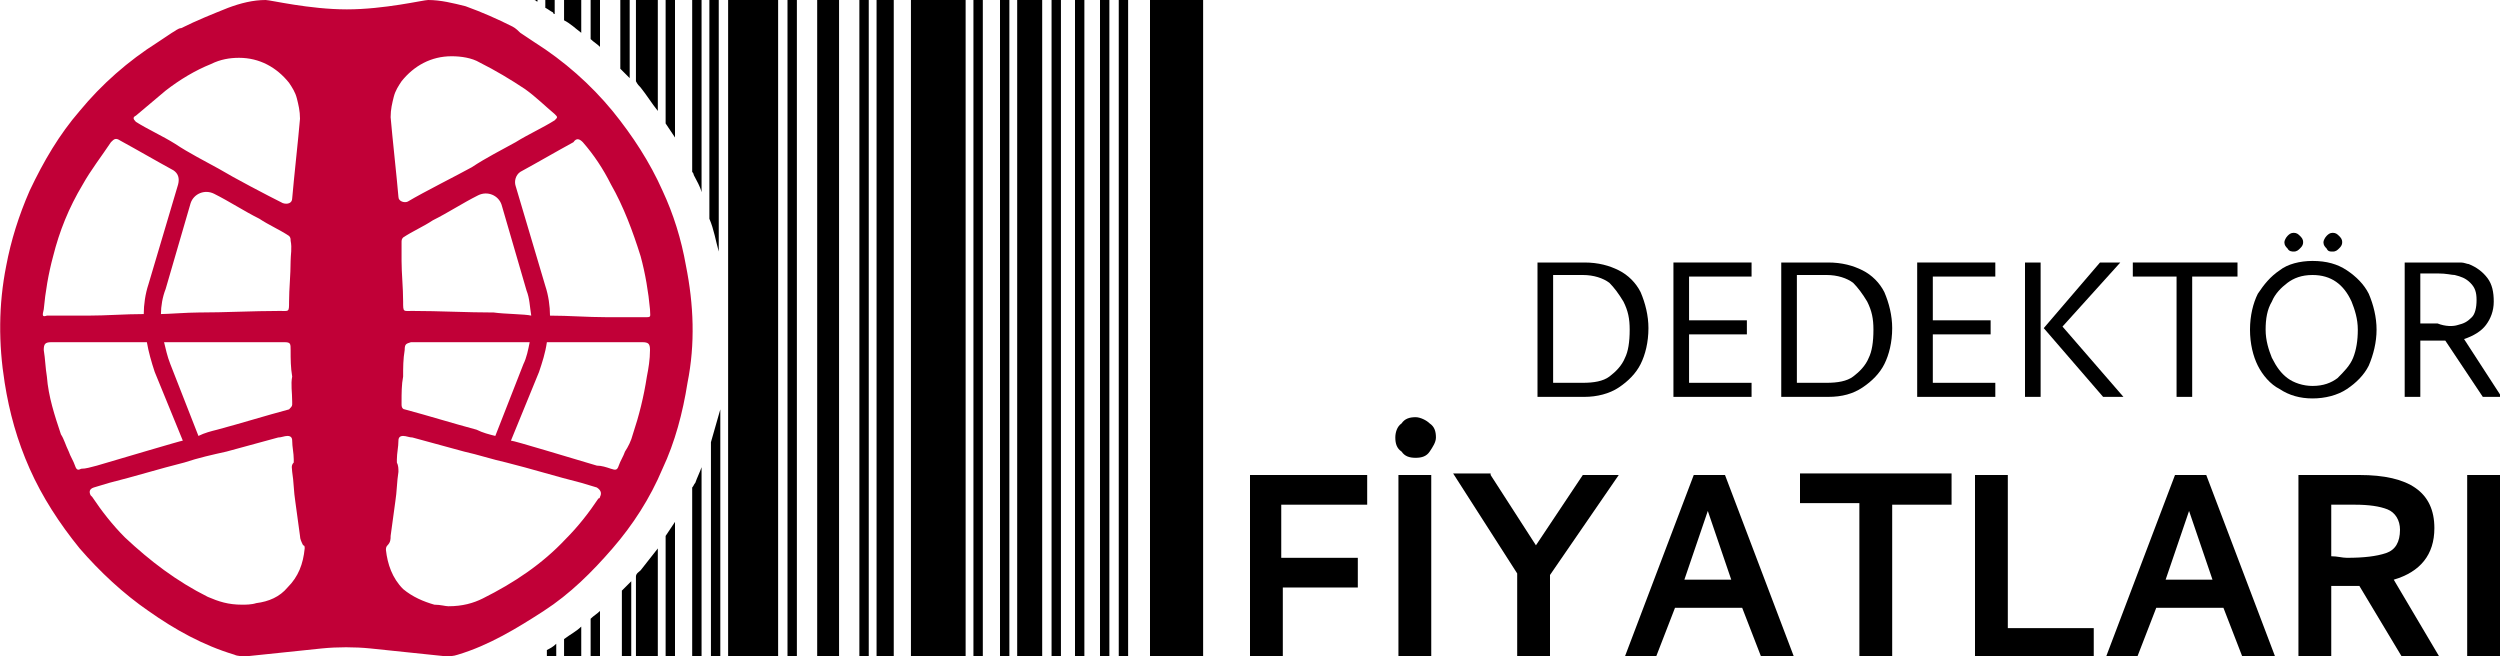
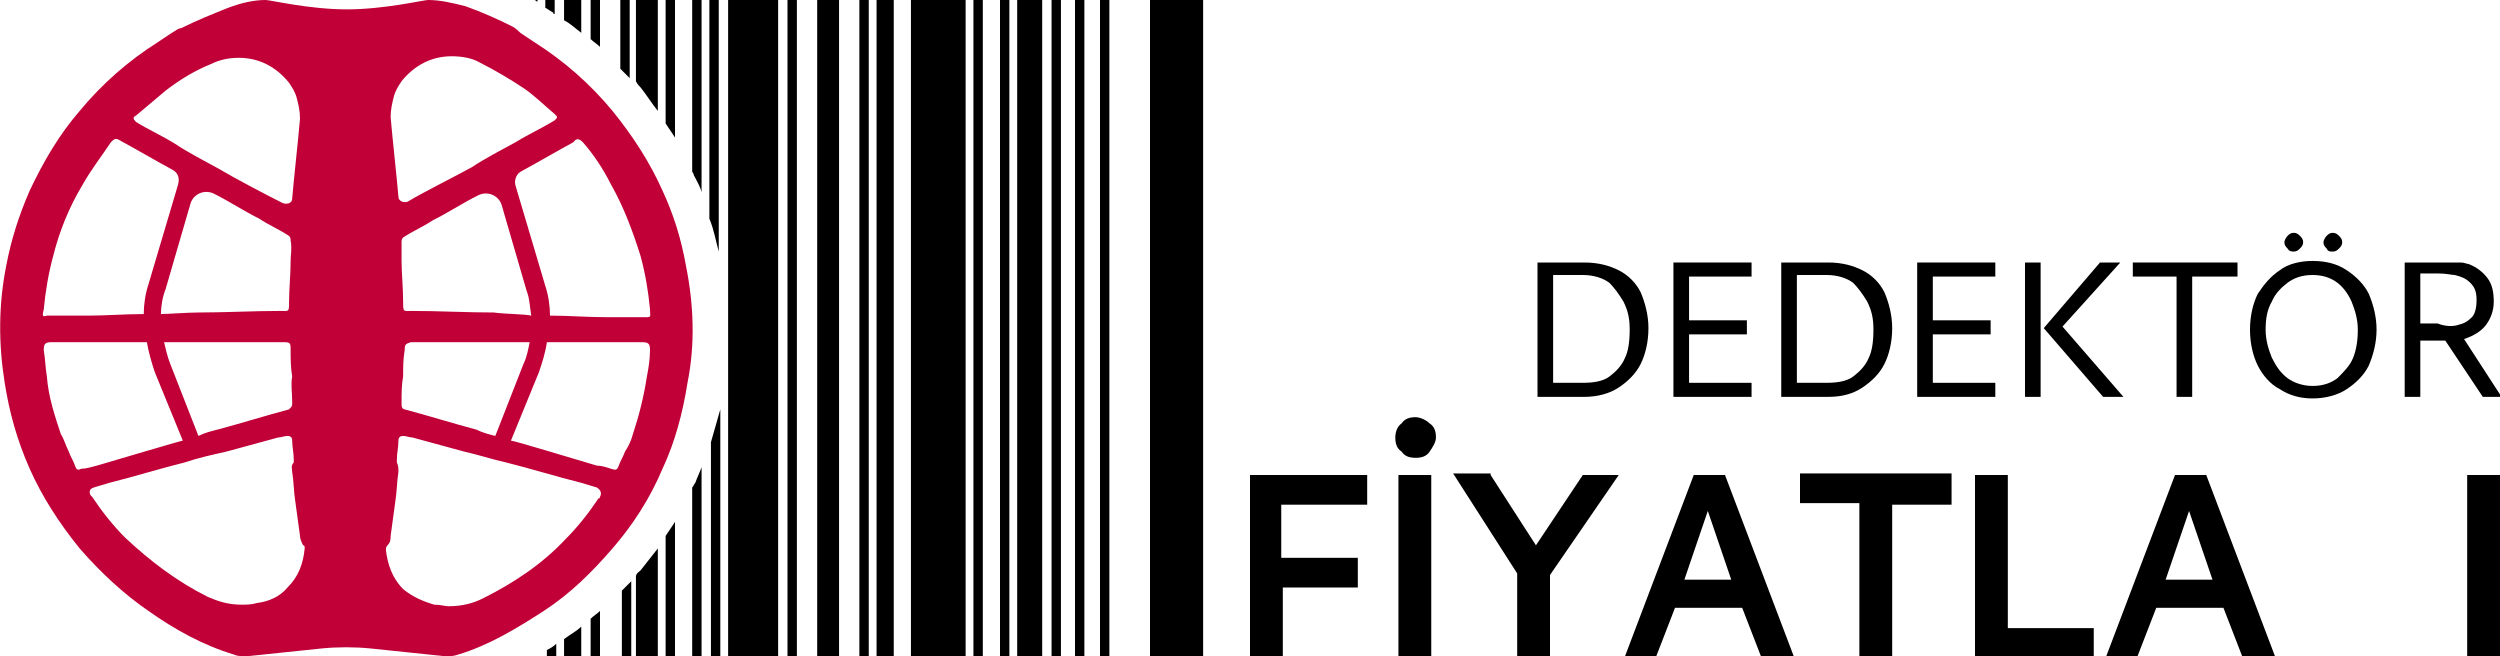
<svg xmlns="http://www.w3.org/2000/svg" width="160" height="42" viewBox="0 0 160 42">
  <rect x="58.3" y="0" width="3.5" height="42" />
  <rect x="46.6" y="0" width="3.2" height="42" />
  <rect x="73.6" y="0" width="3.4" height="42" />
  <rect x="52.3" y="0" width="1.4" height="42" />
  <path d="M42.1,0v7.1c-0.4-0.5-0.7-1-1.1-1.5c-0.1-0.1-0.2-0.2-0.3-0.4V0H42.1z" />
  <path d="M41,36.5c0.4-0.5,0.7-0.9,1.1-1.4V42h-1.4v-5.1C40.7,36.7,40.9,36.6,41,36.5z" />
  <rect x="65.1" y="0" width="1.6" height="42" />
  <path d="M37.2,0v2.1c-0.4-0.3-0.7-0.6-1.1-0.8V0H37.2z" />
  <path d="M36.1,40.9c0.4-0.3,0.8-0.5,1.1-0.8c0,1.2,0,1.9,0,1.9h-1.1V40.9z" />
  <rect x="56.1" y="0" width="1.1" height="42" />
  <rect x="55" y="0" width="0.6" height="42" />
  <rect x="62.3" y="0" width="0.6" height="42" />
  <rect x="64" y="0" width="0.6" height="42" />
  <path d="M38.4,0v3c-0.2-0.2-0.4-0.3-0.6-0.5V0H38.4z" />
  <path d="M37.8,39.6c0.2-0.2,0.4-0.3,0.6-0.5V42h-0.6V39.6z" />
  <rect x="67.3" y="0" width="0.6" height="42" />
  <rect x="68.8" y="0" width="0.6" height="42" />
  <rect x="70.4" y="0" width="0.6" height="42" />
-   <rect x="71.6" y="0" width="0.6" height="42" />
  <path d="M35.5,0v0.9c0,0-0.1,0-0.1-0.1c-0.2-0.1-0.3-0.2-0.5-0.3V0H35.5z" />
  <path d="M35,41.6c0.2-0.1,0.4-0.2,0.6-0.4V42H35V41.6z" />
  <path d="M34.4,0v0.1c-0.1,0-0.1-0.1-0.2-0.1H34.4z" />
  <path d="M34.4,42C34.4,42,34.4,42,34.4,42L34.4,42L34.4,42z" />
  <path d="M43.2,0v8.8c-0.2-0.3-0.4-0.6-0.6-0.9V0H43.2z" />
  <path d="M42.6,34.3c0.2-0.3,0.4-0.6,0.6-0.9V42h-0.6V34.3z" />
  <rect x="50.4" y="0" width="0.6" height="42" />
  <path d="M40.3,0v5c-0.2-0.2-0.4-0.4-0.6-0.6V0H40.3z" />
  <path d="M39.8,37.8c0.2-0.2,0.4-0.4,0.6-0.6V42h-0.6V37.8z" />
  <path d="M46,0v16.1c-0.2-0.7-0.3-1.4-0.6-2.1V0H46z" />
  <path d="M45.5,28.3c0.2-0.7,0.4-1.4,0.6-2.1V42h-0.6V28.3z" />
  <path d="M44.9,0v12.3c-0.1-0.4-0.3-0.7-0.5-1.1c0-0.1-0.1-0.2-0.1-0.2V0H44.9z" />
  <path d="M44.5,30.9c0.1-0.3,0.3-0.7,0.4-1V42h-0.6V31.2C44.4,31.1,44.4,31,44.5,30.9z" />
  <path fill="#C10037" d="M43.9,17c-0.3-1.7-0.8-3.3-1.5-4.8c-0.8-1.8-1.9-3.5-3.2-5.1c-1.4-1.7-3.1-3.2-5-4.4c-0.3-0.2-0.6-0.4-0.9-0.6 C33.2,2,33,1.8,32.8,1.7c-1-0.5-1.9-0.9-3-1.3C29,0.2,28.2,0,27.4,0c-0.3,0-2.8,0.6-5.2,0.6S17.3,0,17,0c-0.8,0-1.6,0.2-2.4,0.5 c-1,0.4-2,0.8-3,1.3C11.4,1.8,11.2,2,11,2.1c-0.3,0.2-0.6,0.4-0.9,0.6c-1.9,1.2-3.6,2.7-5,4.4c-1.3,1.5-2.3,3.2-3.2,5.1 c-0.7,1.6-1.2,3.2-1.5,4.8c-0.5,2.5-0.5,5-0.1,7.5c0.3,1.9,0.8,3.7,1.6,5.5c0.8,1.8,1.9,3.5,3.2,5.1c1.3,1.5,2.8,2.9,4.4,4 c1.7,1.2,3.5,2.2,5.5,2.8h0c0.2,0.1,0.5,0.1,0.8,0.1l4.8-0.5c1-0.1,2.1-0.1,3.1,0l4.8,0.5c0.3,0,0.5,0,0.8-0.1h0 c2-0.6,3.8-1.7,5.5-2.8c1.7-1.1,3.1-2.5,4.4-4c1.3-1.5,2.4-3.2,3.2-5.1c0.8-1.7,1.3-3.6,1.6-5.5C44.5,22,44.4,19.5,43.9,17z  M8.7,7.4c0.6-0.5,1.3-1.1,1.9-1.6c0.9-0.7,1.9-1.3,2.9-1.7c0.6-0.3,1.2-0.4,1.8-0.4c1.3,0,2.4,0.6,3.2,1.6c0.2,0.3,0.4,0.6,0.5,1 c0,0,0,0,0,0c0.1,0.4,0.2,0.8,0.2,1.3c-0.1,1.2-0.4,3.9-0.5,5.1c0,0.3-0.3,0.4-0.6,0.3c-1-0.5-3.1-1.6-4.1-2.2 c-0.9-0.5-1.9-1-2.8-1.6c-0.8-0.5-1.7-0.9-2.5-1.4C8.5,7.6,8.5,7.5,8.7,7.4z M18.6,16.7c0,0.9-0.1,1.8-0.1,2.6 c0,0.7,0,0.6-0.6,0.6c-1.7,0-3.5,0.1-5.2,0.1c-0.7,0-2,0.1-2.4,0.1c0-0.5,0.1-1.1,0.3-1.6l1.6-5.5c0.2-0.6,0.9-0.9,1.5-0.6 c1,0.5,1.9,1.1,2.9,1.6c0.6,0.4,1.3,0.7,1.9,1.1c0.1,0.1,0.1,0.2,0.1,0.3C18.7,15.9,18.6,16.3,18.6,16.7z M18.7,25.7 c0,0.1,0,0.2,0,0.2c0,0.1-0.1,0.2-0.2,0.3c-1.5,0.4-3.1,0.9-4.6,1.3c-0.4,0.1-0.8,0.2-1.2,0.4l-1.8-4.6c-0.2-0.5-0.3-1-0.4-1.4 h1.5c0.9,0,1.8,0,2.7,0c0.6,0,1.2,0,1.9,0c0.5,0,1,0,1.5,0c0,0,0.1,0,0.1,0c0.4,0,0.4,0.1,0.4,0.5c0,0.6,0,1.1,0.1,1.7 C18.6,24.6,18.7,25.1,18.7,25.7z M2.8,19.8c0.1-1.1,0.3-2.3,0.6-3.4c0.4-1.6,1-3.1,1.9-4.6c0.5-0.9,1.2-1.8,1.8-2.7 C7.3,8.9,7.4,8.8,7.7,9c1.1,0.6,2.3,1.3,3.4,1.9c0,0,0,0,0,0c0.3,0.2,0.4,0.5,0.3,0.9l-1.9,6.4c-0.2,0.6-0.3,1.3-0.3,1.9 c-1.2,0-2.4,0.1-3.6,0.1c-0.9,0-1.7,0-2.6,0C2.7,20.3,2.7,20.2,2.8,19.8z M4.8,29.8c-0.1-0.3-0.3-0.6-0.4-0.9 c-0.2-0.4-0.3-0.8-0.5-1.1c-0.4-1.2-0.8-2.4-0.9-3.7c-0.1-0.6-0.1-1.1-0.2-1.7c0-0.4,0.1-0.5,0.5-0.5c0.7,0,1.4,0,2.1,0 c1.3,0,2.7,0,4,0c0.1,0.6,0.3,1.3,0.5,1.9l1.8,4.4c-0.1,0-3.8,1.1-5.5,1.6C5.8,29.9,5.5,30,5.2,30C5,30.1,4.9,30.1,4.8,29.8z  M19.5,35.1c-0.1,1-0.4,1.8-1.1,2.5c-0.5,0.6-1.2,0.9-2,1c-0.3,0.1-0.7,0.1-0.9,0.1c-0.9,0-1.5-0.2-2.2-0.5c-2-1-3.7-2.3-5.3-3.8 c-0.8-0.8-1.5-1.7-2.1-2.6c0,0-0.1-0.1-0.1-0.1c-0.1-0.2-0.1-0.4,0.2-0.5c0.3-0.1,0.7-0.2,1-0.3c1.6-0.4,3.2-0.9,4.8-1.3 c0.9-0.3,1.8-0.5,2.7-0.7c1.1-0.3,2.2-0.6,3.3-0.9c0.2,0,0.4-0.1,0.6-0.1c0.2,0,0.3,0.1,0.3,0.3c0,0.4,0.1,0.8,0.1,1.2 c0,0.1,0,0.1,0,0.2c-0.2,0.2-0.1,0.4-0.1,0.6c0.1,0.6,0.1,1.3,0.2,1.9c0.1,0.7,0.2,1.5,0.3,2.2c0,0.2,0.1,0.4,0.2,0.6 C19.5,34.9,19.5,35,19.5,35.1z M37.3,9.1c0.7,0.8,1.3,1.7,1.8,2.7c0.8,1.4,1.4,3,1.9,4.6c0.3,1.1,0.5,2.3,0.6,3.4 c0,0.4,0.1,0.5-0.2,0.5c-0.9,0-1.7,0-2.6,0c-1.2,0-2.4-0.1-3.6-0.1c0-0.6-0.1-1.3-0.3-1.9l-1.9-6.4c-0.1-0.3,0-0.7,0.3-0.9 c0,0,0,0,0,0c1.1-0.6,2.3-1.3,3.4-1.9C36.9,8.8,37.1,8.9,37.3,9.1z M31.6,20c-1.7,0-3.5-0.1-5.2-0.1c-0.6,0-0.6,0.1-0.6-0.6 c0-0.9-0.1-1.8-0.1-2.6c0-0.4,0-0.8,0-1.2c0-0.1,0-0.2,0.1-0.3c0.6-0.4,1.3-0.7,1.9-1.1c1-0.5,1.9-1.1,2.9-1.6 c0.6-0.3,1.3,0,1.5,0.6l1.6,5.5c0.2,0.5,0.2,1,0.3,1.6C33.6,20.1,32.3,20.1,31.6,20z M33.9,21.9c-0.1,0.5-0.2,1-0.4,1.4l-1.8,4.6 c-0.4-0.1-0.8-0.2-1.2-0.4c-1.5-0.4-3.1-0.9-4.6-1.3c-0.1,0-0.2-0.1-0.2-0.3c0-0.1,0-0.2,0-0.2c0-0.5,0-1.1,0.1-1.6 c0-0.6,0-1.1,0.1-1.7c0-0.4,0.1-0.4,0.4-0.5c0,0,0.1,0,0.1,0c0.5,0,1,0,1.5,0c0.6,0,1.2,0,1.9,0c0.9,0,1.8,0,2.7,0H33.9z  M25.2,6.2C25.2,6.2,25.2,6.2,25.2,6.2c0.1-0.4,0.3-0.7,0.5-1c0.8-1,1.9-1.6,3.2-1.6c0.6,0,1.3,0.1,1.8,0.4c1,0.5,2,1.1,2.9,1.7 c0.7,0.5,1.3,1.1,1.9,1.6c0.2,0.2,0.2,0.2,0,0.4c-0.8,0.5-1.7,0.9-2.5,1.4c-0.9,0.5-1.9,1-2.8,1.6c-0.9,0.5-3.1,1.6-4.1,2.2 c-0.2,0.1-0.6,0-0.6-0.3c-0.1-1.2-0.4-3.9-0.5-5.1C25,7,25.1,6.6,25.2,6.2z M38.4,31.8c0,0,0,0.1-0.1,0.1 c-0.6,0.9-1.3,1.8-2.1,2.6c-1.5,1.6-3.3,2.8-5.3,3.8c-0.6,0.3-1.3,0.5-2.2,0.5c-0.2,0-0.5-0.1-0.9-0.1c-0.7-0.2-1.4-0.5-2-1 c-0.7-0.7-1-1.6-1.1-2.5c0-0.1,0-0.2,0.1-0.3c0.2-0.2,0.2-0.4,0.2-0.6c0.1-0.7,0.2-1.5,0.3-2.2c0.1-0.6,0.1-1.3,0.2-1.9 c0-0.2,0-0.4-0.1-0.6c0,0,0-0.1,0-0.2c0-0.4,0.1-0.8,0.1-1.2c0-0.2,0.1-0.3,0.3-0.3c0.2,0,0.4,0.1,0.6,0.1 c1.1,0.3,2.2,0.6,3.3,0.9c0.9,0.2,1.8,0.5,2.7,0.7c1.6,0.4,3.2,0.9,4.8,1.3c0.3,0.1,0.7,0.2,1,0.3C38.5,31.4,38.5,31.6,38.4,31.8z  M41.6,22.4c0,0.6-0.1,1.2-0.2,1.7c-0.2,1.3-0.5,2.5-0.9,3.7c-0.1,0.4-0.3,0.8-0.5,1.1c-0.1,0.3-0.3,0.6-0.4,0.9 c-0.1,0.3-0.2,0.3-0.5,0.2c-0.3-0.1-0.6-0.2-0.9-0.2c-1.7-0.5-5.3-1.6-5.5-1.6l1.8-4.4c0.2-0.6,0.4-1.2,0.5-1.9c1.3,0,2.7,0,4,0 c0.7,0,1.4,0,2.1,0C41.5,21.9,41.6,22,41.6,22.4z" />
  <path d="M101.4,25.4h-3v-8.6h3c0.9,0,1.6,0.2,2.2,0.5c0.6,0.3,1.1,0.8,1.4,1.4c0.3,0.7,0.5,1.5,0.5,2.3c0,0.9-0.2,1.7-0.5,2.3 c-0.3,0.6-0.8,1.1-1.4,1.5C103,25.2,102.2,25.4,101.4,25.4z M99.4,24.5h1.9c0.7,0,1.3-0.1,1.7-0.4c0.4-0.3,0.8-0.7,1-1.2 c0.2-0.4,0.3-1,0.3-1.8c0-0.7-0.1-1.2-0.4-1.8c-0.3-0.5-0.6-0.9-0.9-1.2c-0.4-0.3-1-0.5-1.7-0.5h-1.9V24.5z" />
  <path d="M107.1,25.4v-8.6h5v0.9h-4v2.8h3.7v0.9h-3.7v3.1h4v0.9H107.1z" />
  <path d="M117,25.4h-3v-8.6h3c0.9,0,1.6,0.2,2.2,0.5c0.6,0.3,1.1,0.8,1.4,1.4c0.3,0.7,0.5,1.5,0.5,2.3c0,0.9-0.2,1.7-0.5,2.3 c-0.3,0.6-0.8,1.1-1.4,1.5C118.6,25.2,117.9,25.4,117,25.4z M115,24.5h1.9c0.7,0,1.3-0.1,1.7-0.4c0.4-0.3,0.8-0.7,1-1.2 c0.2-0.4,0.3-1,0.3-1.8c0-0.7-0.1-1.2-0.4-1.8c-0.3-0.5-0.6-0.9-0.9-1.2c-0.4-0.3-1-0.5-1.7-0.5H115V24.5z" />
  <path d="M122.7,25.4v-8.6h5v0.9h-4v2.8h3.7v0.9h-3.7v3.1h4v0.9H122.7z" />
  <path d="M129.6,16.8h1v8.6h-1V16.8z M134.4,16.8h1.3l-3.7,4.1l3.9,4.5h-1.3l-3.8-4.4L134.4,16.8z" />
  <path d="M136.4,16.8h6.8v0.9h-2.9v7.7h-1v-7.7h-2.8V16.8z" />
  <path d="M149.3,16.1c0.2,0,0.3-0.1,0.4-0.2c0.1-0.1,0.2-0.2,0.2-0.4c0-0.2-0.1-0.3-0.2-0.4c-0.1-0.1-0.2-0.2-0.4-0.2 s-0.3,0.1-0.4,0.2c-0.1,0.1-0.2,0.3-0.2,0.4c0,0.2,0.1,0.3,0.2,0.4C149,16.1,149.1,16.1,149.3,16.1z" />
  <path d="M151.6,18.8c-0.3-0.6-0.8-1.1-1.4-1.5c-0.6-0.4-1.3-0.6-2.2-0.6c-0.8,0-1.6,0.2-2.1,0.6c-0.6,0.4-1,0.9-1.4,1.5 c-0.3,0.6-0.5,1.4-0.5,2.3c0,0.9,0.2,1.7,0.5,2.3c0.3,0.6,0.8,1.2,1.4,1.5c0.6,0.4,1.3,0.6,2.1,0.6c0.8,0,1.6-0.2,2.2-0.6 c0.6-0.4,1.1-0.9,1.4-1.5c0.3-0.7,0.5-1.5,0.5-2.3C152.1,20.3,151.9,19.5,151.6,18.8z M150.6,22.9c-0.2,0.5-0.6,0.9-1,1.3 c-0.4,0.3-0.9,0.5-1.6,0.5c-0.6,0-1.2-0.2-1.6-0.5c-0.4-0.3-0.7-0.7-1-1.3c-0.2-0.5-0.4-1.1-0.4-1.8c0-0.7,0.1-1.3,0.4-1.8 c0.2-0.5,0.6-0.9,1-1.2c0.4-0.3,0.9-0.5,1.6-0.5c1.2,0,2,0.6,2.5,1.7c0.2,0.5,0.4,1.1,0.4,1.8C150.9,21.8,150.8,22.4,150.6,22.9z" />
  <path d="M146.8,16.1c0.2,0,0.3-0.1,0.4-0.2c0.1-0.1,0.2-0.2,0.2-0.4c0-0.2-0.1-0.3-0.2-0.4c-0.1-0.1-0.2-0.2-0.4-0.2 s-0.3,0.1-0.4,0.2c-0.1,0.1-0.2,0.3-0.2,0.4c0,0.2,0.1,0.3,0.2,0.4C146.5,16.1,146.7,16.1,146.8,16.1z" />
  <path d="M156.5,21.8h-1.6v3.6h-1v-8.6h2.7c0.4,0,0.7,0,0.9,0c0.2,0,0.4,0.1,0.5,0.1c0.5,0.2,0.9,0.5,1.2,0.9 c0.3,0.4,0.4,0.9,0.4,1.5c0,0.6-0.2,1.1-0.5,1.5c-0.3,0.4-0.8,0.7-1.4,0.9l2.4,3.7h-1.2L156.5,21.8z M157.3,20.8 c0.4-0.1,0.6-0.2,0.9-0.5c0.2-0.2,0.3-0.6,0.3-1.1c0-0.5-0.1-0.8-0.4-1.1c-0.3-0.3-0.6-0.4-1-0.5c-0.2,0-0.5-0.1-1.1-0.1h-1.1v3.2 c0.4,0,0.8,0,1.1,0C156.5,20.9,157,20.9,157.3,20.8z" />
  <path d="M82.1,35.7h4.8v1.9h-4.8V42H80V30.4h7.5v1.9h-5.5V35.7z" />
  <path d="M90.6,29.3c0.4,0,0.7-0.1,0.9-0.4c0.2-0.3,0.4-0.6,0.4-0.9c0-0.4-0.1-0.7-0.4-0.9c-0.2-0.2-0.6-0.4-0.9-0.4 c-0.4,0-0.7,0.1-0.9,0.4c-0.3,0.2-0.4,0.6-0.4,0.9c0,0.4,0.1,0.7,0.4,0.9C89.9,29.2,90.2,29.3,90.6,29.3z" />
  <rect x="89.5" y="30.4" width="2.1" height="11.6" />
  <path d="M95.4,30.4l2.9,4.5l3-4.5h2.3l-4.4,6.4V42h-2.1v-5.3l-4.1-6.4H95.4z" />
  <path d="M110.4,30.4l4.4,11.6h-2.1l-1.2-3.1h-4.3L106,42h-2l4.4-11.6H110.4z M109.3,32.7l-1.5,4.4h3L109.3,32.7z" />
  <path d="M124.9,30.4v1.9h-3.8V42H119v-9.8h-3.8v-1.9H124.9z" />
  <path d="M128.5,30.4v9.8h5.5V42h-7.6V30.4H128.5z" />
  <path d="M141.2,30.4l4.4,11.6h-2.1l-1.2-3.1H138l-1.2,3.1h-2l4.4-11.6H141.2z M140.1,32.7l-1.5,4.4h3L140.1,32.7z" />
-   <path d="M151,30.4c3.2,0,4.8,1.1,4.8,3.4c0,1.7-0.9,2.8-2.6,3.3l2.9,4.9h-2.4l-2.7-4.5c-0.2,0-0.5,0-0.9,0c-0.2,0-0.5,0-0.9,0V42 h-2.1V30.4H151z M149.2,35.6c0.4,0,0.7,0.1,1,0.1c1.1,0,1.9-0.1,2.5-0.3c0.6-0.2,0.9-0.7,0.9-1.5c0-0.6-0.3-1.1-0.8-1.3 c-0.5-0.2-1.2-0.3-2.1-0.3h-1.5V35.6z" />
  <path d="M160,30.4V42h-2.1V30.4H160z" />
</svg>